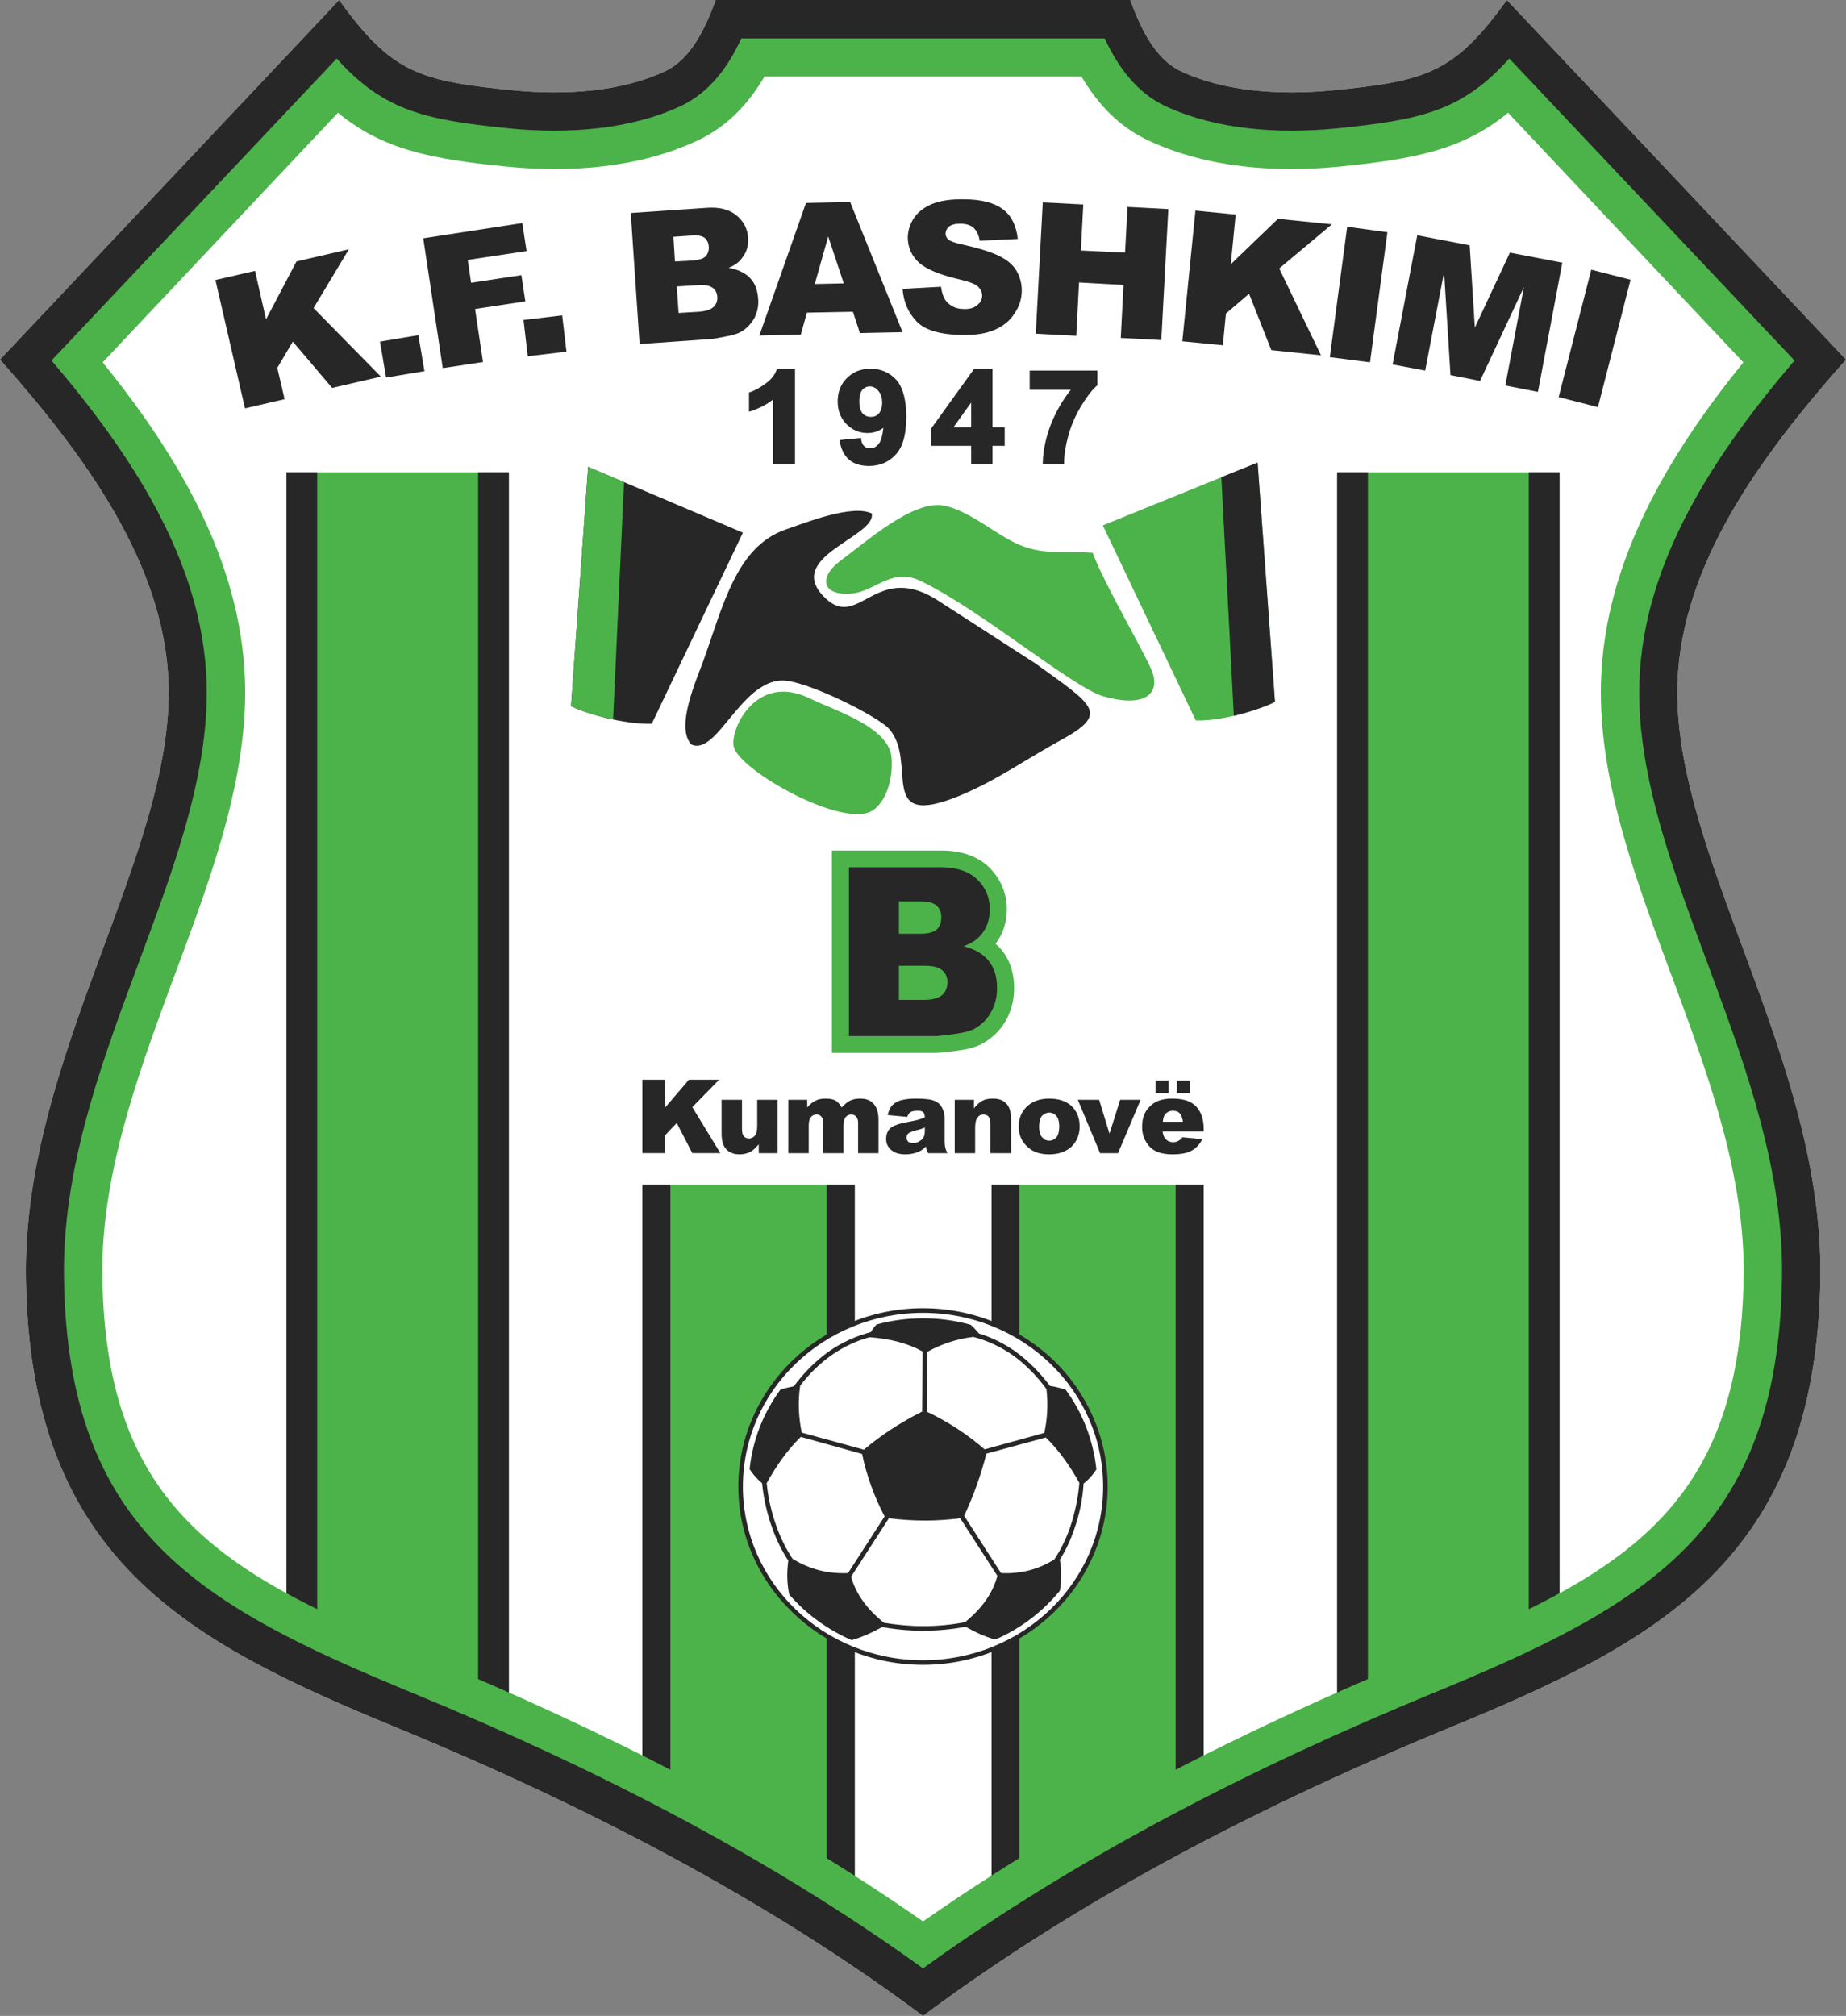
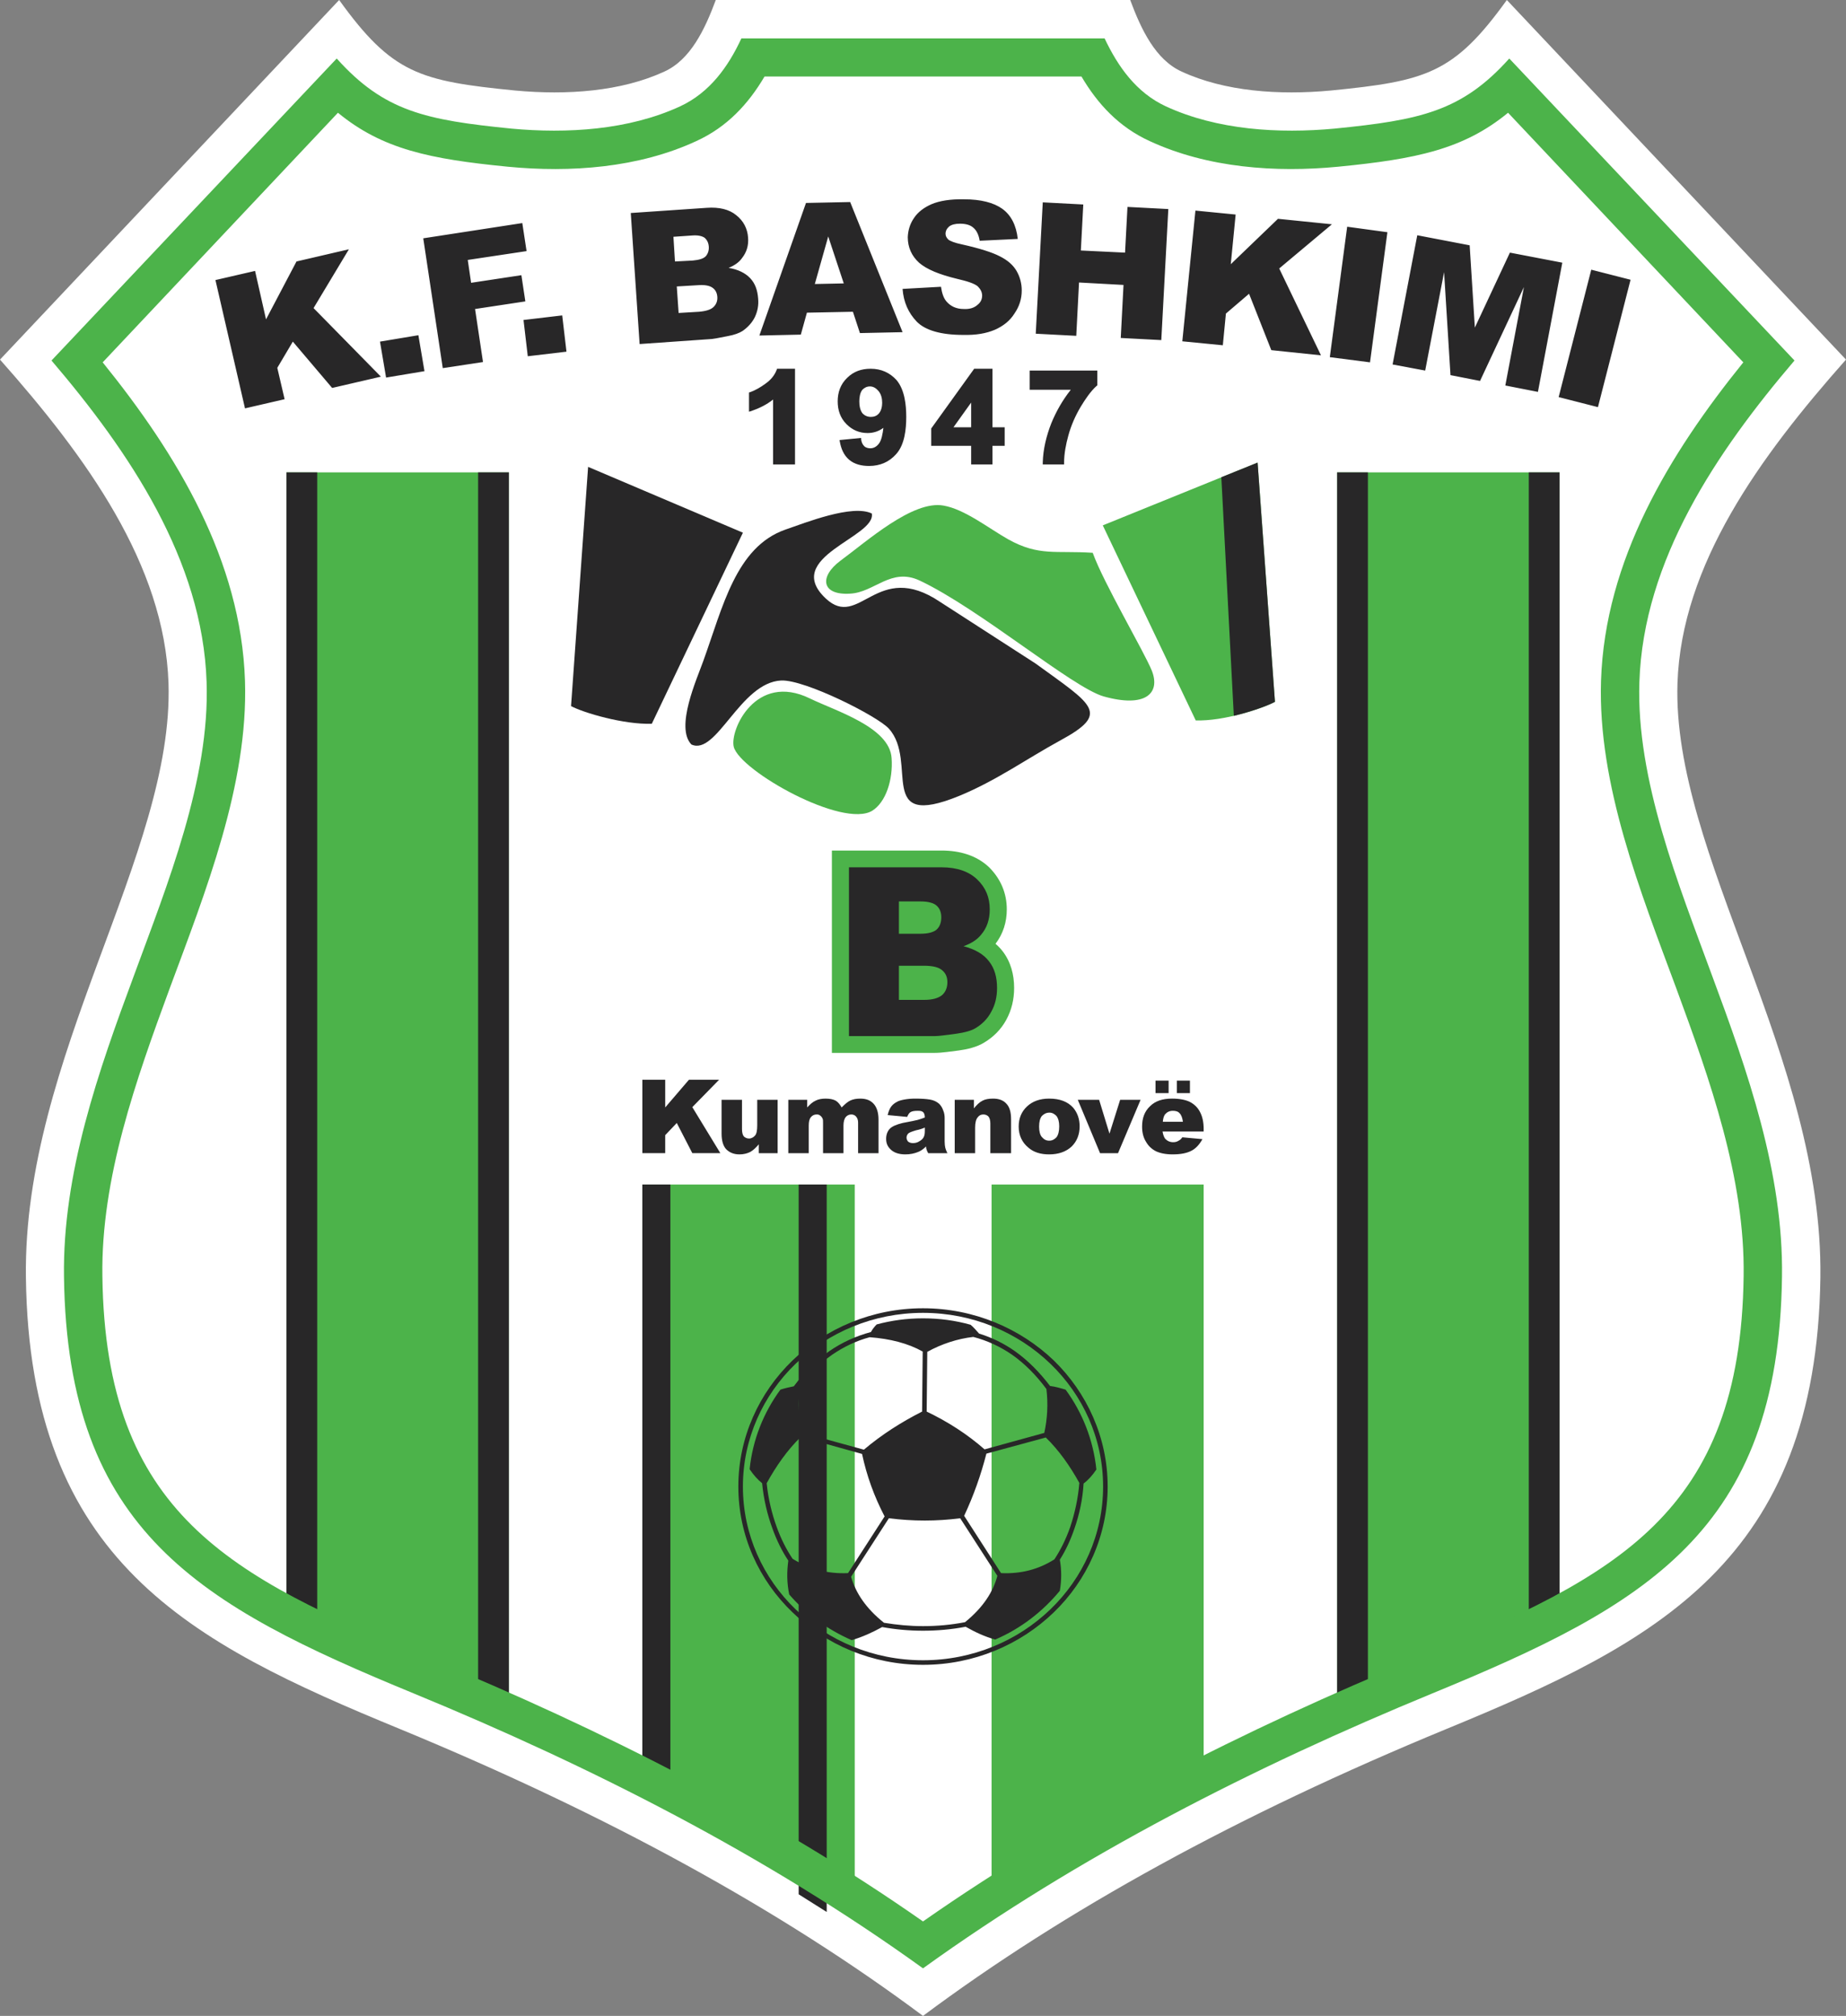
<svg xmlns="http://www.w3.org/2000/svg" width="275" height="300.286" viewBox="-22.77 -24.893 275 300.286" xml:space="preserve">
  <rect x="-22.77" y="-24.893" width="275" height="300.286" fill="#808080" stroke="none" />
  <g>
    <path fill-rule="evenodd" clip-rule="evenodd" fill="#FFFFFF" d="M114.73,275.393c-21.063-15.708-46.847-29.916-77.987-42.763 c-31.231-12.846-55.109-24.966-55.654-67.229c-0.453-32.821,22.062-63.054,21.244-88.52C1.744,59.223-9.923,43.153-22.77,28.672 c16.842-17.84,33.684-35.726,50.524-53.565c7.898,10.985,12.029,12.075,26.192,13.482c7.809,0.726,15.843,0.136,22.244-2.814 c3.903-1.771,6.037-6.265,7.671-10.668c10.305,0,20.564,0,30.868,0c10.306,0,20.564,0,30.868,0 c1.636,4.403,3.769,8.897,7.672,10.668c6.399,2.95,14.435,3.541,22.245,2.814c14.162-1.408,18.294-2.497,26.191-13.482 c16.84,17.84,33.684,35.726,50.523,53.565c-12.846,14.481-24.513,30.55-25.104,48.209c-0.816,25.466,21.7,55.699,21.29,88.52 c-0.591,42.263-24.468,54.383-55.652,67.229C161.578,245.477,135.792,259.685,114.73,275.393L114.73,275.393z" />
    <path fill-rule="evenodd" clip-rule="evenodd" fill="#4CB34A" d="M72.922,151.557h31.64v108.355 c-10.214-6.627-20.791-12.665-31.64-18.202V151.557z" />
-     <path fill-rule="evenodd" clip-rule="evenodd" fill="#282728" d="M72.922 151.557h4.176v92.286c-1.407-.726-2.77-1.407-4.176-2.133V151.557zM100.385 151.557h4.177v108.355c-1.407-.862-2.769-1.771-4.177-2.633V151.557z" />
+     <path fill-rule="evenodd" clip-rule="evenodd" fill="#282728" d="M72.922 151.557h4.176v92.286c-1.407-.726-2.77-1.407-4.176-2.133V151.557zM100.385 151.557v108.355c-1.407-.862-2.769-1.771-4.177-2.633V151.557z" />
    <path fill-rule="evenodd" clip-rule="evenodd" fill="#4CB34A" d="M124.945,151.557h31.594v90.153 c-10.851,5.537-21.425,11.575-31.594,18.247V151.557z" />
-     <path fill-rule="evenodd" clip-rule="evenodd" fill="#282728" d="M124.945 151.557h4.129v105.723c-1.404.862-2.769 1.771-4.129 2.678V151.557zM152.363 151.557h4.176v90.153c-1.407.726-2.768 1.407-4.176 2.133V151.557z" />
    <path fill-rule="evenodd" clip-rule="evenodd" fill="#4CB34A" d="M19.901,45.468h33.138v186.753 c-4.539-2.043-9.124-3.994-13.709-5.9c-7.126-2.906-13.618-5.767-19.429-8.763V45.468z" />
    <path fill-rule="evenodd" clip-rule="evenodd" fill="#282728" d="M19.901 45.468h4.585v174.361c-1.589-.772-3.132-1.498-4.585-2.271V45.468zM48.455 45.468h4.584v186.753c-1.498-.681-3.041-1.362-4.584-2.043V45.468z" />
    <path fill-rule="evenodd" clip-rule="evenodd" fill="#4CB34A" d="M176.421,45.468h33.14v172.09 c-5.812,2.996-12.302,5.856-19.43,8.763c-4.586,1.906-9.171,3.857-13.71,5.9V45.468L176.421,45.468z" />
    <path fill-rule="evenodd" clip-rule="evenodd" fill="#282728" d="M176.421 45.468h4.586v184.71c-1.545.681-3.087 1.362-4.586 2.043V45.468zM204.975 45.468h4.586v172.09c-1.455.772-2.997 1.498-4.586 2.271V45.468zM80.23 86.006c3.769 1.725 7.264-9.26 13.392-9.533 3.541-.136 14.345 5.312 16.024 7.173 4.448 4.948-2.042 15.116 10.441 10.032 5.536-2.27 10.078-5.539 15.069-8.262 7.535-4.085 4.948-5.22-3.675-11.484l-14.209-9.17c-9.442-6.355-11.984 4.222-17.023-.5-6.582-6.173 7.535-9.125 6.854-12.665-2.905-1.408-9.851 1.362-12.892 2.406C86.858 56.59 84.906 65.533 82 73.567 81.047 76.246 77.779 83.464 80.23 86.006L80.23 86.006z" />
    <path fill-rule="evenodd" clip-rule="evenodd" fill="#4CB34A" d="M103.88 63.535c3.633-.181 6.083-3.949 10.351-1.952 8.943 4.222 22.696 15.888 27.372 17.25 6.266 1.771 8.536-.453 7.22-3.813-1.183-2.906-7.22-13.12-8.809-17.568-5.536-.363-7.988.545-12.573-1.997-2.905-1.634-6.49-4.495-9.668-5.039-4.586-.817-11.44 5.356-15.345 8.216C99.206 61.039 99.614 63.808 103.88 63.535L103.88 63.535zM167.161 79.65l-2.587-35.635-23.061 9.351L155.36 82.42C159.535 82.556 165.299 80.649 167.161 79.65L167.161 79.65zM86.541 86.369c.953 3.586 16.296 12.212 20.654 9.487 1.997-1.271 3.087-4.584 2.859-7.808-.272-4.63-8.352-7.036-12.165-8.897C89.809 75.202 85.905 83.872 86.541 86.369L86.541 86.369z" />
    <path fill-rule="evenodd" clip-rule="evenodd" fill="#282728" d="M62.299,80.286l2.542-35.635l23.061,9.805L74.329,82.919 C70.153,83.055,64.161,81.285,62.299,80.286L62.299,80.286z" />
-     <path fill-rule="evenodd" clip-rule="evenodd" fill="#4CB34A" d="M62.299,80.286l2.542-35.635l5.356,2.27l-1.634,35.362 C65.84,81.693,63.388,80.876,62.299,80.286L62.299,80.286z" />
    <path fill-rule="evenodd" clip-rule="evenodd" fill="#282728" d="M167.161,79.65l-2.587-35.635l-5.401,2.179l1.861,35.544 C163.667,81.103,166.072,80.241,167.161,79.65L167.161,79.65z" />
    <path fill-rule="evenodd" clip-rule="evenodd" fill="#4CB34A" d="M125.533,115.694c0.366,0.318,0.729,0.681,1.045,1.089 c1.227,1.589,1.727,3.495,1.727,5.492c0,1.68-0.363,3.269-1.183,4.767c-0.77,1.408-1.904,2.543-3.269,3.359 c-1.088,0.681-2.495,1-3.766,1.181c-1.135,0.137-2.496,0.363-3.678,0.363h-15.252v-30.143H117.5c2.631,0,5.174,0.681,7.082,2.497 c1.723,1.725,2.63,3.859,2.63,6.265C127.212,112.471,126.668,114.196,125.533,115.694L125.533,115.694z" />
    <path fill-rule="evenodd" clip-rule="evenodd" fill="#282728" d="M103.7,104.299H117.5c2.315,0,4.085,0.636,5.312,1.816 c1.27,1.226,1.861,2.679,1.861,4.449c0,1.498-0.41,2.769-1.317,3.813c-0.591,0.726-1.454,1.271-2.587,1.679 c1.724,0.455,2.994,1.181,3.813,2.27c0.816,1.044,1.179,2.361,1.179,3.949c0,1.317-0.272,2.497-0.863,3.542 c-0.544,1.044-1.36,1.86-2.358,2.451c-0.591,0.362-1.545,0.635-2.814,0.816c-1.636,0.227-2.725,0.362-3.269,0.362H103.7V104.299 L103.7,104.299z M111.144,114.196h3.223c1.136,0,1.952-0.227,2.405-0.636c0.454-0.408,0.682-1.044,0.682-1.815 c0-0.727-0.228-1.316-0.682-1.725c-0.453-0.408-1.27-0.636-2.358-0.636h-3.27V114.196L111.144,114.196z M111.144,124.047h3.767 c1.273,0,2.134-0.273,2.681-0.727c0.498-0.454,0.77-1.09,0.77-1.906c0-0.727-0.225-1.317-0.77-1.771 c-0.5-0.454-1.407-0.681-2.724-0.681h-3.724V124.047L111.144,124.047z" />
-     <path fill-rule="evenodd" clip-rule="evenodd" fill="#282728" d="M114.73,275.393c-21.063-15.708-46.847-29.916-77.987-42.763 c-31.231-12.846-55.109-24.966-55.654-67.229c-0.453-32.821,22.062-63.054,21.244-88.52C1.744,59.223-9.923,43.153-22.77,28.672 c16.842-17.84,33.684-35.726,50.524-53.565c7.898,10.985,12.029,12.075,26.192,13.482c7.809,0.726,15.843,0.136,22.244-2.814 c3.903-1.771,6.037-6.265,7.671-10.668c10.305,0,20.564,0,30.868,0c10.306,0,20.564,0,30.868,0 c1.636,4.403,3.769,8.897,7.672,10.668c6.399,2.95,14.435,3.541,22.245,2.814c14.162-1.408,18.294-2.497,26.191-13.482 c16.84,17.84,33.684,35.726,50.523,53.565c-12.846,14.481-24.513,30.55-25.104,48.209c-0.816,25.466,21.7,55.699,21.29,88.52 c-0.591,42.263-24.468,54.383-55.652,67.229C161.578,245.477,135.792,259.685,114.73,275.393L114.73,275.393z M114.73,266.903 c23.242-16.614,49.027-29.733,75.401-40.582c31.503-12.938,50.933-23.651,51.433-61.056c0.182-15.298-5.13-30.324-10.35-44.533 c-5.039-13.71-11.395-29.28-10.897-44.078c0.591-18.204,11.304-34.319,22.698-47.801c-13.662-14.436-27.28-28.917-40.945-43.352 c-7.582,7.945-14.979,8.807-25.92,9.896c-8.536,0.817-17.841,0.227-25.738-3.405c-4.404-2.043-7.263-5.765-9.353-10.032 c-8.761,0-17.521,0-26.329,0c-8.761,0-17.567,0-26.328,0c-2.089,4.267-4.948,7.989-9.352,10.032 c-7.898,3.631-17.204,4.222-25.738,3.405c-10.94-1.089-18.34-1.952-25.921-9.896C13.727-0.063,0.109,14.418-13.554,28.854 C-2.161,42.336,8.598,58.451,9.142,76.655c0.5,14.798-5.81,30.368-10.894,44.078c-5.222,14.208-10.532,29.235-10.351,44.533 c0.499,37.404,19.928,48.117,51.432,61.056C65.704,237.17,91.534,250.289,114.73,266.903L114.73,266.903z" />
    <path fill-rule="evenodd" clip-rule="evenodd" fill="#4CB34A" d="M-15.098,28.809C-3.522,42.381,7.417,58.542,8.007,76.7 c0.5,14.526-5.855,30.187-10.804,43.669c-5.312,14.3-10.667,29.461-10.44,44.941c0.499,37.949,20.337,48.981,52.113,62.054 c26.465,10.896,52.566,24.149,75.854,40.945c23.289-16.796,49.391-30.05,75.854-40.945c31.775-13.072,51.614-24.104,52.111-62.054 c0.229-15.48-5.129-30.642-10.44-44.941c-4.948-13.482-11.3-29.143-10.803-43.669c0.591-18.158,11.532-34.319,23.107-47.892 c-14.165-14.98-28.328-30.006-42.49-44.986c-7.081,7.898-13.3,9.17-26.011,10.441c-8.308,0.771-17.478,0.227-25.15-3.314 c-4.4-2.043-7.125-5.901-9.124-10.123c-9.033,0-18.021,0-27.055,0s-18.021,0-27.055,0c-1.952,4.222-4.721,8.08-9.125,10.123 c-7.672,3.541-16.841,4.085-25.147,3.314C40.692-7.008,34.472-8.279,27.391-16.178C13.228-1.197-0.935,13.829-15.098,28.809 L-15.098,28.809z M-7.472,29.082C4.195,16.688,15.906,4.295,27.573-8.097c6.628,5.447,13.709,6.9,25.284,8.035 c9.352,0.908,19.475,0.182,28.1-3.813c4.585-2.089,7.763-5.539,10.168-9.625c7.854,0,15.753,0,23.605,0c7.854,0,15.751,0,23.605,0 c2.405,4.086,5.583,7.536,10.168,9.625c8.626,3.994,18.748,4.72,28.1,3.813c11.576-1.135,18.657-2.587,25.285-8.035 c11.667,12.393,23.377,24.786,35.044,37.179c-11.076,13.709-20.609,29.505-21.197,47.437c-0.5,15.479,5.899,31.458,11.21,45.803 c4.995,13.572,10.259,28.281,10.034,42.898c-0.454,35.361-18.977,44.713-48.574,56.879c-25.648,10.576-50.886,23.288-73.675,39.221 c-22.788-15.933-48.027-28.645-73.675-39.221C11.458,209.933-7.064,200.581-7.517,165.22c-0.227-14.617,5.039-29.326,10.032-42.898 c5.311-14.345,11.711-30.324,11.212-45.803C13.137,58.587,3.604,42.791-7.472,29.082L-7.472,29.082z" />
    <path fill-rule="evenodd" clip-rule="evenodd" fill="#282728" d="m9.325 16.824 5.901-1.362 1.634 7.218 4.539-8.625 7.808-1.816L23.941 21l10.032 10.214-7.263 1.68-5.856-6.9-2.314 3.904 1.089 4.675-5.901 1.362L9.325 16.824 9.325 16.824zM33.837 25.994l.908 5.356 5.719-.953-.908-5.356L33.837 25.994 33.837 25.994zM40.283 10.605l14.754-2.27.635 4.176-8.761 1.317.5 3.405 7.489-1.135.59 3.904L48 21.137l1.182 7.899-5.992.908L40.283 10.605 40.283 10.605zM55.218 22.771l.636 5.402 5.765-.681-.636-5.402L55.218 22.771 55.218 22.771zM71.197 6.837 82.5 6.065c1.86-.136 3.358.228 4.402 1.09 1.09.862 1.68 1.997 1.771 3.359.091 1.18-.227 2.179-.907 3.041-.408.59-1.09 1.09-1.997 1.453 1.407.227 2.496.771 3.223 1.543.726.772 1.089 1.771 1.18 3.041.091 1-.091 1.907-.499 2.77-.408.817-1.044 1.498-1.816 2.042-.498.317-1.225.59-2.224.772-1.362.272-2.27.453-2.724.453l-10.396.727L71.197 6.837 71.197 6.837zM77.779 14.056l2.634-.136c.953-.091 1.588-.273 1.951-.636.317-.363.499-.862.454-1.453-.046-.59-.272-.999-.635-1.316-.409-.272-1.045-.409-1.998-.318l-2.633.181L77.779 14.056 77.779 14.056zM78.324 21.727l3.042-.181c1.044-.091 1.771-.318 2.179-.727.408-.409.59-.908.545-1.498-.046-.59-.272-1.044-.727-1.362-.454-.317-1.18-.454-2.271-.363l-3.041.181L78.324 21.727 78.324 21.727zM104.29 21.546l-6.854.136-.907 3.269-6.175.136L97.298 5.34l6.582-.137 7.808 19.384-6.354.136L104.29 21.546 104.29 21.546zM102.927 17.324l-2.315-6.992-1.997 7.082L102.927 17.324 102.927 17.324zM111.688 18.141l5.723-.318c.134.908.362 1.634.769 2.134.636.771 1.499 1.18 2.634 1.18.863.045 1.542-.181 1.999-.59.497-.363.726-.862.726-1.407 0-.5-.229-.953-.635-1.362-.454-.408-1.498-.771-3.087-1.134-2.634-.636-4.54-1.408-5.676-2.406-1.09-.999-1.68-2.27-1.68-3.813.045-1 .318-1.953.907-2.815.591-.908 1.5-1.589 2.635-2.088 1.18-.5 2.813-.772 4.857-.727 2.496 0 4.401.5 5.674 1.408 1.317.953 2.087 2.45 2.314 4.494l-5.674.272c-.138-.862-.453-1.543-.954-1.952-.453-.409-1.135-.59-1.998-.59-.679 0-1.223.136-1.589.409-.363.317-.544.681-.544 1.089 0 .318.137.59.409.863.272.227.954.5 2.043.726 2.633.591 4.494 1.18 5.63 1.771 1.179.59 1.995 1.317 2.496 2.179.5.863.772 1.862.772 2.905 0 1.271-.366 2.406-1.092 3.45-.679 1.089-1.68 1.861-2.906 2.406-1.27.545-2.812.817-4.72.771-3.312 0-5.63-.681-6.899-1.953C112.551 21.727 111.826 20.093 111.688 18.141L111.688 18.141zM132.571 5.249l6.036.318-.362 6.854 6.584.317.362-6.809 6.084.318-1.045 19.52-6.04-.318.41-7.898-6.628-.363-.41 7.944-6.036-.317L132.571 5.249 132.571 5.249zM155.313 6.475l5.992.59-.726 7.399 7.034-6.764 8.035.817-7.854 6.583 6.222 12.937-7.4-.772-3.313-8.397-3.45 2.95-.457 4.721-6.036-.59L155.313 6.475 155.313 6.475zM177.92 8.88l-2.587 19.429 5.989.772 2.59-19.384L177.92 8.88 177.92 8.88zM188.361 10.151l7.807 1.498.772 12.256 5.221-11.167 7.807 1.498-3.632 19.248-4.857-.953 2.771-14.663-6.537 13.982-4.403-.862-.954-15.343-2.815 14.662-4.857-.908L188.361 10.151 188.361 10.151zM214.281 15.281l-4.857 18.976 5.854 1.497 4.857-18.975L214.281 15.281zM92.396 34.619c-.953.771-2.088 1.317-3.269 1.725l-.317.09v-2.859l.137-.045c.816-.272 1.634-.772 2.314-1.271.771-.544 1.362-1.225 1.68-2.088l.045-.136h2.679v14.253h-3.269V34.619L92.396 34.619zM108.829 38.841c-.681.5-1.452.771-2.36.771-1.226 0-2.27-.454-3.132-1.316-.954-.953-1.316-2.133-1.316-3.405 0-1.316.408-2.542 1.407-3.495.953-.953 2.133-1.361 3.495-1.361 1.589 0 2.859.589 3.858 1.68 1.226 1.452 1.453 3.722 1.453 5.492 0 1.815-.228 4.131-1.499 5.539-1.044 1.18-2.405 1.77-4.039 1.77-1.09 0-2.134-.228-2.951-.908-.817-.681-1.226-1.68-1.407-2.724l-.046-.227 3.224-.317v.227c.045.363.182.726.454.999.227.228.59.318.908.318.544 0 .953-.273 1.271-.681C108.557 40.702 108.738 39.658 108.829 38.841L108.829 38.841zM121.902 41.519h-5.946v-2.587l6.399-8.897h2.725v8.715h1.817v2.769h-1.817v2.769h-3.178V41.519L121.902 41.519zM136.746 33.166h-6.127v-2.859h10.078v2.225l-.091.045c-.954.862-1.727 2.042-2.361 3.086-.816 1.362-1.451 2.815-1.861 4.313-.363 1.316-.635 2.724-.635 4.04v.272h-3.178v-.272c.047-1.997.544-3.994 1.27-5.856C134.569 36.389 135.52 34.71 136.746 33.166L136.746 33.166zM108.648 35.119c0-.636-.137-1.317-.591-1.815-.317-.364-.727-.636-1.226-.636-.454 0-.816.181-1.135.499-.363.455-.454 1.181-.454 1.725 0 .59.091 1.317.499 1.816.318.317.727.499 1.227.499.453 0 .862-.136 1.18-.499C108.511 36.299 108.648 35.663 108.648 35.119L108.648 35.119zM121.902 38.75v-3.677l-2.631 3.677H121.902zM72.922 135.939h3.404v4.132l3.541-4.132h4.493l-3.995 4.086 4.177 6.854h-4.177l-2.314-4.494-1.725 1.815v2.679h-3.404V135.939L72.922 135.939zM93.077 146.88h-2.814v-1.316c-.453.544-.862.908-1.271 1.136-.454.227-.999.362-1.589.362-.862 0-1.498-.271-1.998-.772-.453-.499-.68-1.27-.68-2.314v-5.039h3.041v4.358c0 .499.09.862.272 1.089.182.182.453.317.771.317.363 0 .681-.182.907-.453.228-.272.318-.771.318-1.499v-3.813h3.041V146.88L93.077 146.88zM94.666 138.936h2.815v1.136c.408-.455.816-.818 1.225-1 .409-.227.953-.317 1.498-.317.636 0 1.135.091 1.544.317.363.228.635.59.862 1 .499-.501.908-.863 1.316-1.045.409-.182.862-.272 1.453-.272.862 0 1.498.228 1.997.771.454.5.726 1.271.726 2.361v4.993h-3.041v-4.54c0-.362-.091-.635-.228-.815-.181-.274-.453-.41-.771-.41-.362 0-.635.136-.862.41-.182.227-.317.68-.317 1.224v4.132H99.84v-4.403c0-.317 0-.59-.045-.681-.091-.227-.182-.362-.363-.5-.136-.137-.317-.182-.545-.182-.362 0-.635.136-.862.41-.227.271-.317.68-.317 1.27v4.086h-3.042V138.936L94.666 138.936zM112.37 141.479l-2.905-.273c.137-.544.272-.907.499-1.225.183-.272.5-.546.862-.728.273-.182.682-.271 1.136-.362.499-.091 1.044-.137 1.589-.137.907 0 1.635.046 2.181.137.588.091 1.041.317 1.404.635.228.229.456.546.591.954.182.408.229.816.229 1.181v3.495c0 .408.044.681.091.907.044.182.134.455.315.817h-2.858c-.137-.227-.182-.362-.227-.5-.046-.091-.091-.272-.091-.499-.408.408-.818.682-1.182.818-.545.227-1.18.362-1.906.362-.907 0-1.634-.227-2.134-.682-.499-.453-.726-.952-.726-1.633 0-.591.182-1.09.499-1.453.363-.409 1.044-.682 1.951-.908 1.182-.227 1.907-.363 2.226-.453.362-.091.726-.228 1.088-.363 0-.364-.091-.637-.225-.772-.182-.182-.41-.227-.818-.227-.5 0-.862.045-1.135.227C112.642 140.933 112.505 141.159 112.37 141.479L112.37 141.479zM115.001 143.067c-.406.182-.861.317-1.315.408-.59.182-.998.317-1.181.499-.136.182-.227.362-.227.59s.091.409.227.591c.183.136.409.227.727.227.363 0 .682-.091.953-.271.319-.182.501-.363.636-.592.138-.271.181-.544.181-.952V143.067L115.001 143.067zM119.453 138.936h2.858v1.271c.41-.499.816-.908 1.271-1.136.409-.227.954-.317 1.589-.317.819 0 1.498.228 1.951.726.501.501.729 1.271.729 2.362v5.038h-3.088v-4.403c0-.454-.09-.816-.271-1.043-.182-.184-.41-.319-.772-.319-.363 0-.636.136-.863.455-.226.272-.363.771-.363 1.498v3.813h-3.04V138.936L119.453 138.936zM128.983 142.93c0-1.225.41-2.224 1.227-2.995.819-.772 1.907-1.181 3.315-1.181 1.589 0 2.768.454 3.584 1.362.638.771.954 1.68.954 2.769 0 1.226-.406 2.226-1.18 2.996-.816.772-1.951 1.181-3.358 1.181-1.273 0-2.315-.317-3.088-.999C129.484 145.291 128.983 144.201 128.983 142.93L128.983 142.93zM132.026 142.93c0 .682.135 1.227.407 1.544.318.364.638.546 1.092.546.453 0 .772-.182 1.088-.501.272-.362.41-.907.41-1.634 0-.681-.138-1.18-.41-1.544-.315-.317-.635-.499-1.045-.499-.453 0-.816.182-1.135.499C132.161 141.705 132.026 142.204 132.026 142.93L132.026 142.93zM137.791 138.936l3.315 7.944h2.678l3.359-7.944h-3.044l-1.589 5.039-1.542-5.039H137.791L137.791 138.936zM156.539 143.657h-6.127c.091.499.225.861.406 1.09.319.317.682.499 1.183.499.271 0 .544-.046.816-.227.181-.091.362-.228.544-.501l2.996.273c-.453.816-.997 1.406-1.633 1.726-.682.362-1.589.544-2.814.544-1.045 0-1.861-.182-2.452-.453-.635-.319-1.136-.772-1.498-1.408-.41-.636-.592-1.407-.592-2.271 0-1.27.363-2.269 1.183-3.04.77-.772 1.861-1.136 3.269-1.136 1.136 0 2.042.182 2.678.499.682.363 1.179.863 1.498 1.498.362.683.544 1.499.544 2.543V143.657L156.539 143.657zM153.452 142.204c-.091-.59-.226-.999-.497-1.271-.229-.271-.592-.362-1.001-.362-.498 0-.863.181-1.18.544-.182.273-.271.591-.318 1.09H153.452L153.452 142.204zM149.367 136.075h1.952v1.862h-1.952V136.075L149.367 136.075zM152.544 136.075h1.952v1.862h-1.952V136.075z" />
-     <path fill-rule="evenodd" clip-rule="evenodd" fill="#FFFFFF" d="M114.73,222.735c14.981,0,27.192-11.758,27.192-26.194 c0-14.435-12.211-26.191-27.192-26.191c-14.98,0-27.191,11.757-27.191,26.191C87.539,210.978,99.75,222.735,114.73,222.735 L114.73,222.735z" />
    <path fill-rule="evenodd" clip-rule="evenodd" fill="#282728" d="M114.73,169.985c7.581,0,14.481,2.996,19.474,7.763 c4.947,4.813,8.035,11.485,8.035,18.793c0,7.309-3.088,13.981-8.035,18.748c-4.992,4.813-11.893,7.809-19.474,7.809 s-14.48-2.996-19.429-7.809c-4.993-4.767-8.08-11.439-8.08-18.748c0-7.308,3.087-13.98,8.08-18.793 C100.25,172.981,107.149,169.985,114.73,169.985L114.73,169.985z M133.706,178.247c-4.857-4.675-11.575-7.58-18.976-7.58 c-7.399,0-14.118,2.905-18.975,7.58c-4.857,4.676-7.854,11.168-7.854,18.294c0,7.127,2.996,13.619,7.854,18.295 c4.856,4.676,11.575,7.58,18.975,7.58c7.4,0,14.118-2.904,18.976-7.58s7.854-11.168,7.854-18.295 C141.56,189.415,138.563,182.923,133.706,178.247L133.706,178.247z" />
    <path fill-rule="evenodd" clip-rule="evenodd" fill="#282728" d="M96.664,188.506c-0.454-2.224-0.591-4.583-0.228-6.99 c1.407-1.861,2.996-3.359,4.722-4.585c1.725-1.18,3.586-2.088,5.629-2.633c3.041,0.228,5.719,0.907,7.899,2.134l-0.091,8.942 c-3.134,1.589-6.038,3.449-8.671,5.675L96.664,188.506L96.664,188.506z M123.083,173.754c-0.409-0.455-0.863-0.999-1.272-1.316 c-2.268-0.637-4.629-0.954-7.081-0.954c-2.406,0-4.721,0.317-6.899,0.908c-0.364,0.363-0.636,0.726-0.862,1.134 c-2.225,0.592-4.313,1.544-6.219,2.86c-1.907,1.362-3.678,3.088-5.267,5.221c-0.635,0.136-1.316,0.272-1.997,0.5 c-2.497,3.405-4.131,7.444-4.585,11.849c0.545,0.816,1.18,1.542,1.861,2.088c0.227,2.359,0.771,4.676,1.544,6.764 c0.635,1.771,1.451,3.404,2.359,4.767c-0.227,1.634-0.227,3.313,0.136,5.039c2.497,2.903,5.675,5.22,9.307,6.809 c1.68-0.5,3.132-1.181,4.54-1.953c1.997,0.364,4.04,0.546,6.082,0.546c2.089,0,4.223-0.182,6.355-0.591 c1.363,0.772,2.768,1.452,4.403,1.906c3.813-1.633,7.082-4.176,9.625-7.263c0.271-1.589,0.271-3.133,0-4.631 c0.863-1.36,1.589-2.904,2.177-4.629c0.729-2.088,1.226-4.358,1.363-6.719c0.726-0.546,1.36-1.271,1.905-2.088 c-0.454-4.403-2.087-8.488-4.582-11.894c-0.773-0.228-1.546-0.455-2.318-0.546c-1.589-2.087-3.313-3.813-5.22-5.175 C126.759,175.205,124.989,174.344,123.083,173.754L123.083,173.754z M133.115,182.015c0.272,2.271,0.138,4.449-0.316,6.537 l-8.898,2.452c-2.586-2.271-5.492-4.132-8.624-5.63l0.09-8.897c2.135-1.179,4.493-1.951,6.854-2.224 c2.09,0.544,4.042,1.453,5.812,2.678C129.893,178.247,131.573,179.927,133.115,182.015L133.115,182.015z M91.443,196.043 c0.228,2.314,0.771,4.538,1.498,6.537c0.636,1.77,1.452,3.358,2.36,4.72c2.497,1.543,5.221,2.271,8.262,2.135l5.447-8.444 c-1.544-2.95-2.678-6.083-3.359-9.307l-9.123-2.541C94.484,191.14,92.85,193.5,91.443,196.043L91.443,196.043z M133.024,189.233 c1.952,1.906,3.588,4.221,4.995,6.764c-0.182,2.314-0.682,4.538-1.363,6.583c-0.636,1.815-1.452,3.449-2.358,4.811 c-2.361,1.498-4.995,2.18-7.945,2.044l-5.492-8.534c1.404-2.997,2.496-6.084,3.313-9.262L133.024,189.233L133.024,189.233z M125.808,209.843c-0.638,2.405-2.136,4.721-4.813,6.899c-2.09,0.408-4.176,0.59-6.265,0.59c-1.951,0-3.858-0.182-5.811-0.499 c-2.678-2.133-4.222-4.449-4.902-6.854l5.629-8.716c3.586,0.454,7.126,0.454,10.623,0L125.808,209.843z" />
  </g>
</svg>